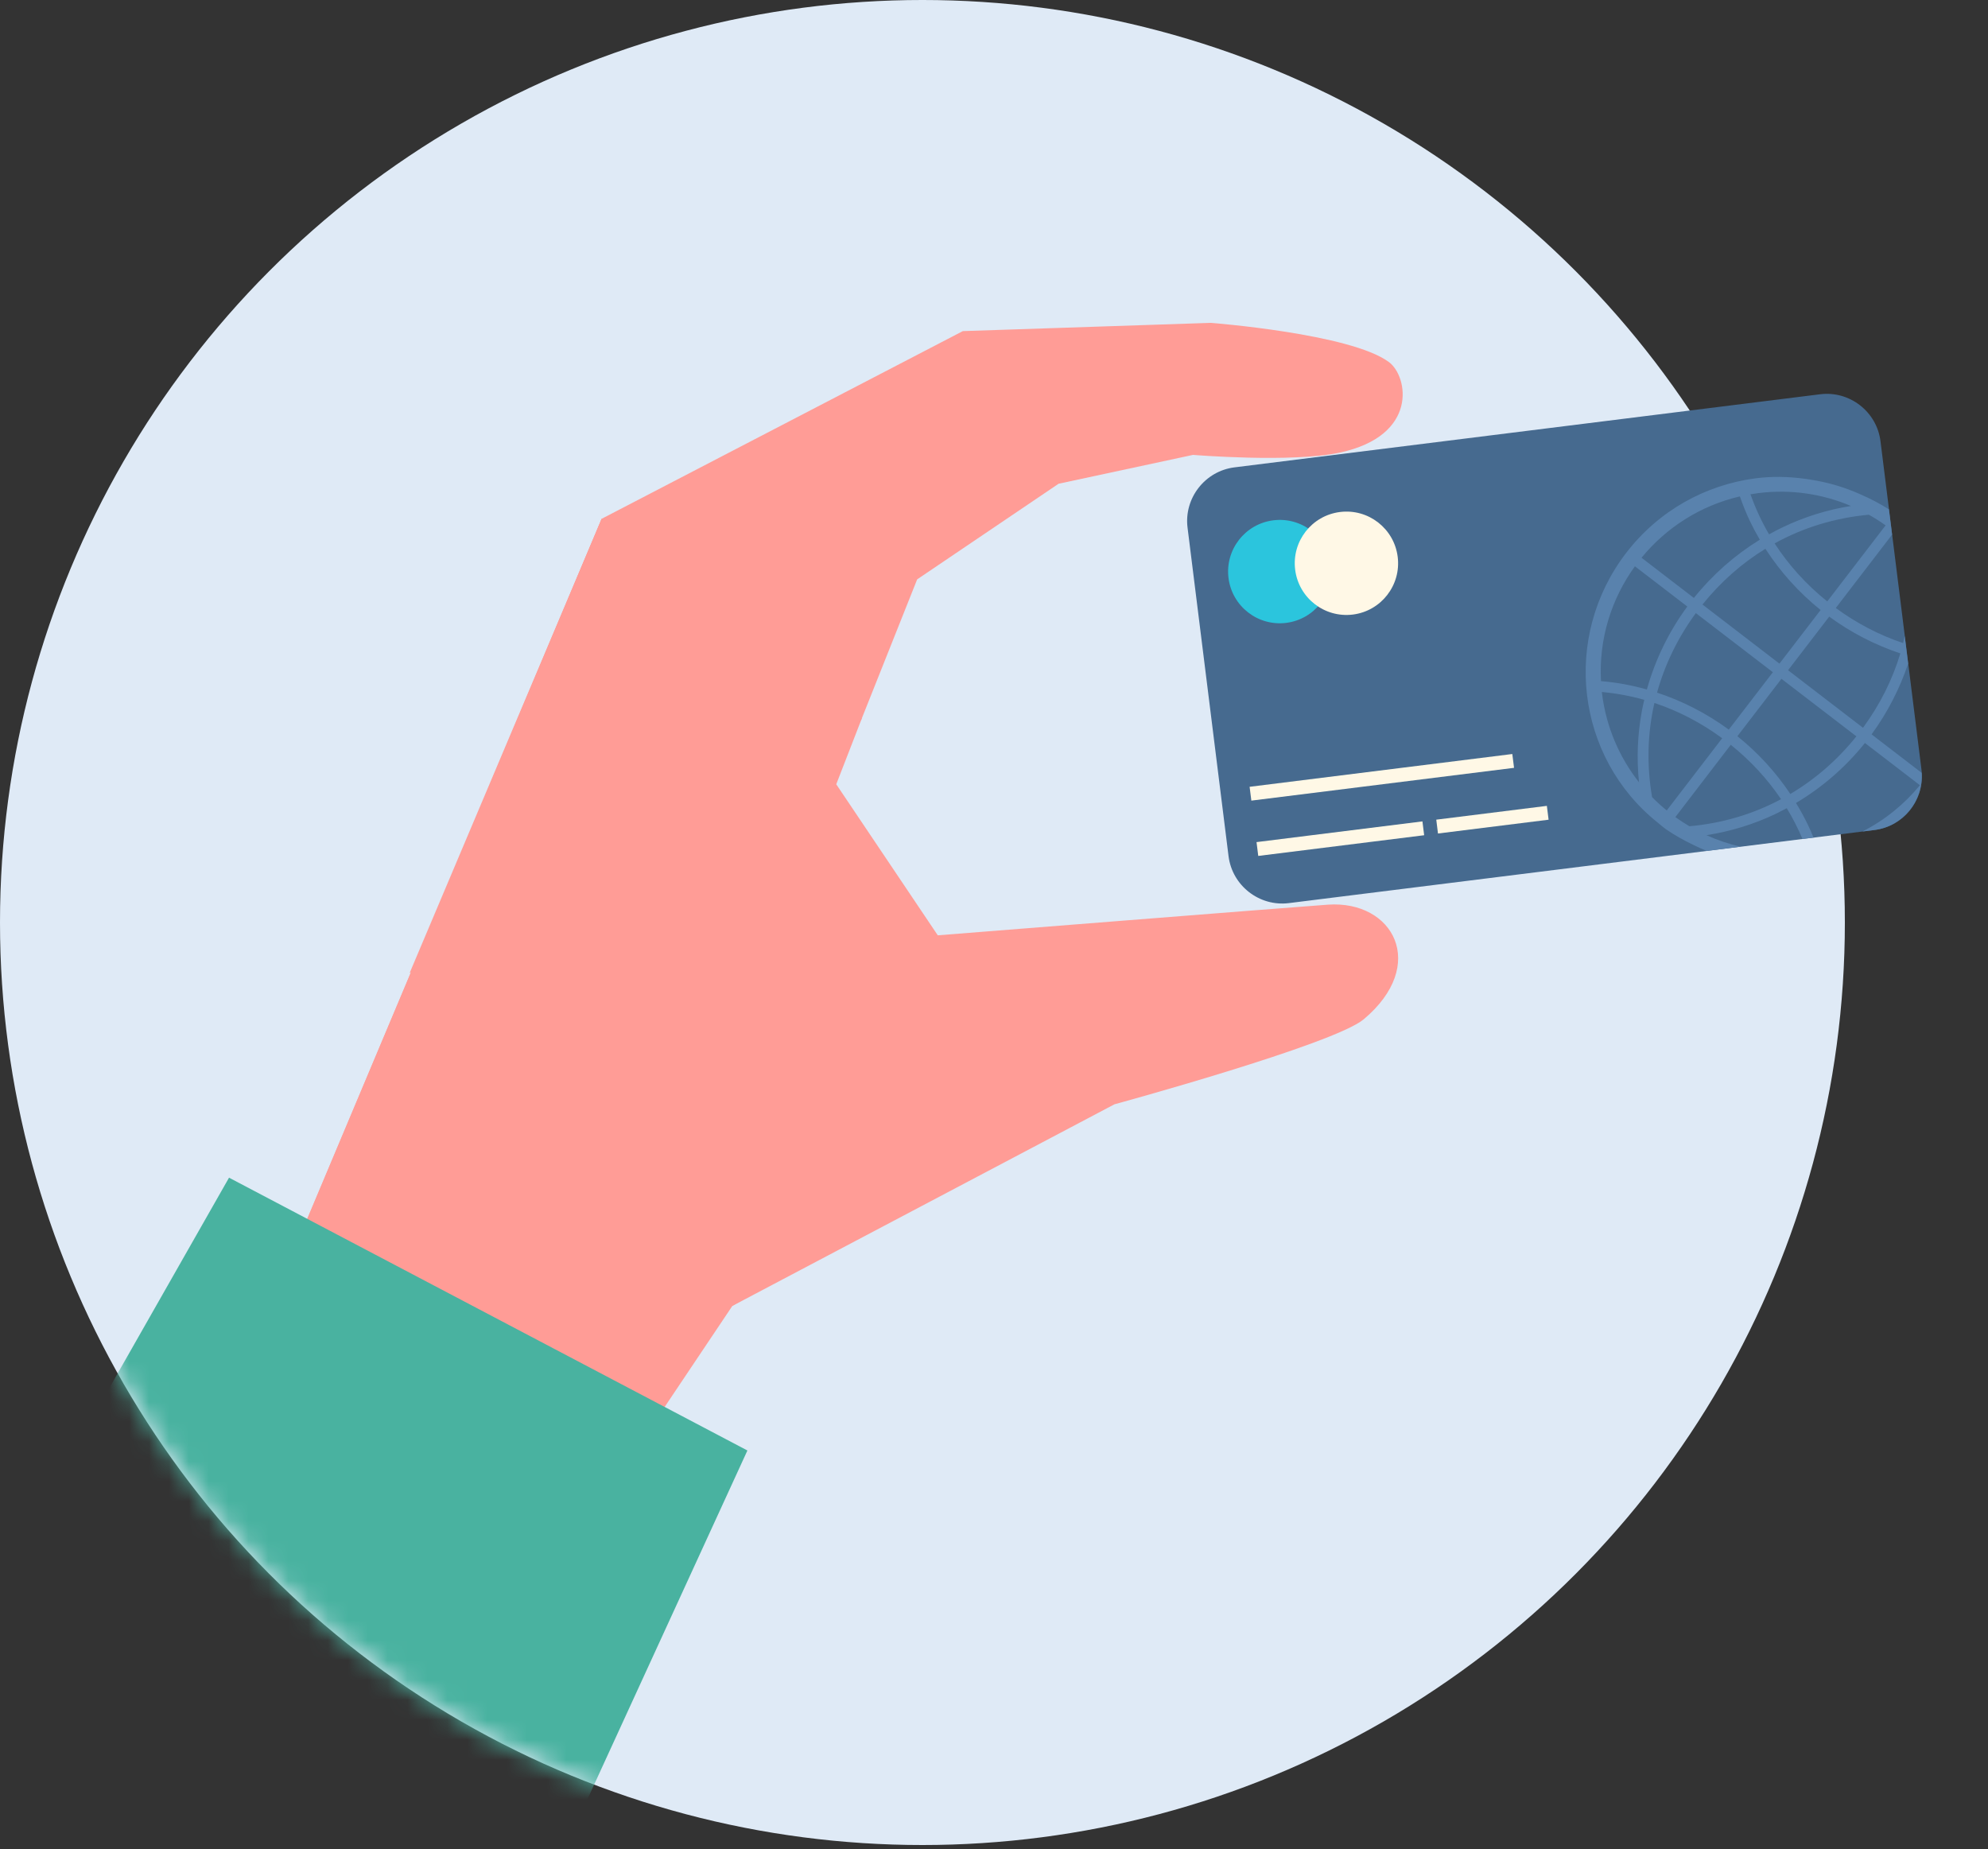
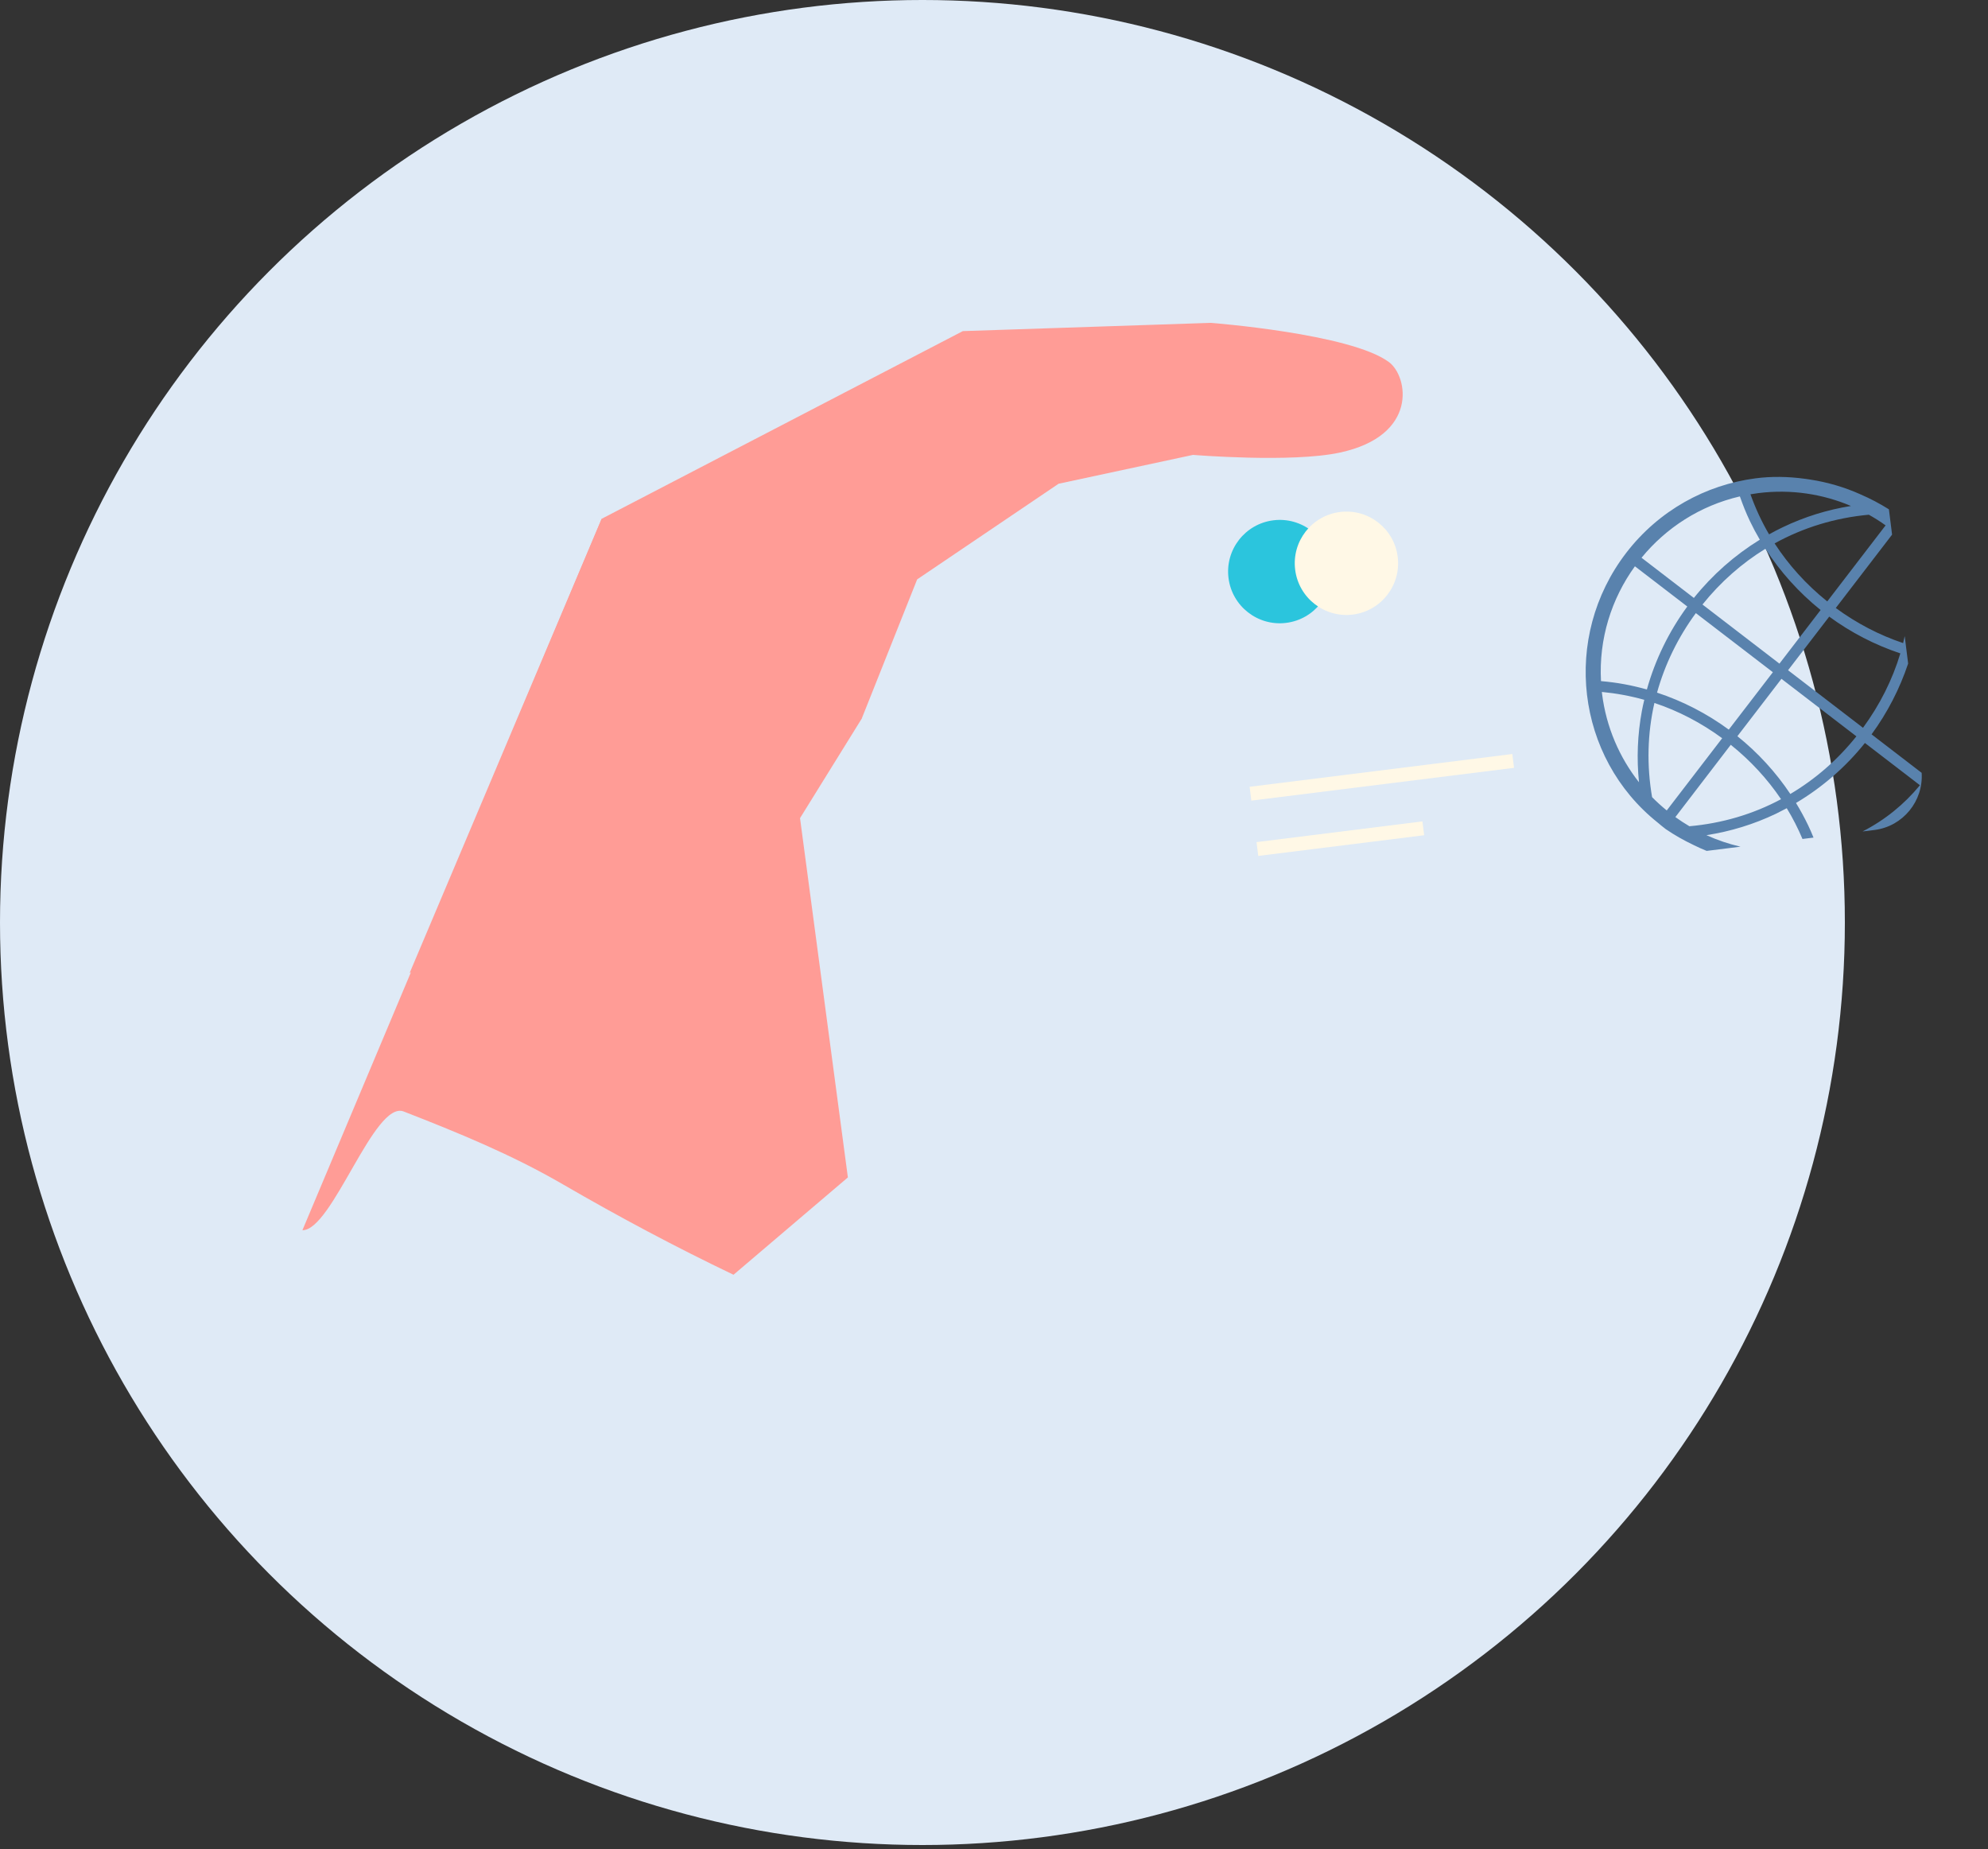
<svg xmlns="http://www.w3.org/2000/svg" width="100" height="93" viewBox="0 0 100 93" fill="none">
  <rect x="0" y="0" width="100" height="93" fill="#333333" stroke="none" />
  <circle cx="46.4" cy="46.4" r="46.4" fill="#DFEAF6" />
-   <path d="M43.349 36.139L30.264 26.094L14.203 64.293C14.539 64.596 14.881 64.911 15.255 65.247C17.387 67.159 17.664 67.302 20.181 68.691C22.92 70.203 28.49 72.547 31.188 74.116L36.84 65.683L41.639 62.741L42.648 59.222L40.24 41.15L43.349 36.139Z" fill="#FF9C96" />
-   <path d="M43.35 36.139L30.265 26.094L15.212 61.877C16.719 61.892 18.824 55.327 20.309 55.906C23.066 56.98 25.739 58.075 28.304 59.563C31.158 61.219 33.987 62.724 36.897 64.117L42.65 59.221L40.243 41.15L43.35 36.139Z" fill="#FF9C96" />
+   <path d="M43.35 36.139L30.265 26.094L15.212 61.877C16.719 61.892 18.824 55.327 20.309 55.906C23.066 56.98 25.739 58.075 28.304 59.563C31.158 61.219 33.987 62.724 36.897 64.117L42.65 59.221L40.243 41.15Z" fill="#FF9C96" />
  <path d="M30.264 26.094L48.433 16.654L60.904 16.239C60.904 16.239 67.954 16.779 69.871 18.215C70.84 18.944 71.351 21.915 67.397 22.764C64.962 23.288 60.01 22.88 60.01 22.88L53.249 24.331L46.135 29.141L43.348 36.139L20.604 48.943L30.264 26.094Z" fill="#FF9C96" />
-   <path d="M56.058 55.544C56.058 55.544 67.085 52.536 68.597 51.268C71.86 48.532 70.089 45.275 66.799 45.502C65.249 45.61 47.172 47.044 47.172 47.044L42.065 39.447L43.35 36.138L26.867 44.119L27.116 60.432L36.842 65.683L56.058 55.544Z" fill="#FF9C96" />
-   <path d="M96.654 38.713C96.839 40.196 95.777 41.562 94.293 41.747L64.831 45.424C63.348 45.609 61.983 44.547 61.798 43.063L59.736 26.541C59.55 25.057 60.612 23.692 62.096 23.507L91.558 19.83C93.041 19.645 94.406 20.707 94.592 22.191L96.654 38.713Z" fill="#466A8F" />
  <path d="M64.697 31.329C66.122 31.151 67.132 29.852 66.955 28.428C66.777 27.003 65.478 25.993 64.053 26.17C62.629 26.348 61.618 27.647 61.796 29.072C61.974 30.496 63.273 31.507 64.697 31.329Z" fill="#2BC5DD" />
  <path d="M68.05 30.911C69.474 30.733 70.485 29.434 70.307 28.009C70.129 26.585 68.831 25.574 67.406 25.752C65.981 25.93 64.971 27.229 65.149 28.653C65.326 30.078 66.625 31.088 68.05 30.911Z" fill="#FFF8E6" />
  <path d="M76.072 37.925L62.858 39.574L62.945 40.269L76.159 38.62L76.072 37.925Z" fill="#FFF8E6" />
  <path d="M71.551 41.314L63.206 42.356L63.292 43.051L71.638 42.01L71.551 41.314Z" fill="#FFF8E6" />
-   <path d="M77.81 40.533L72.247 41.227L72.333 41.923L77.897 41.229L77.81 40.533Z" fill="#FFF8E6" />
  <path d="M91.051 24.12C91.002 24.113 90.954 24.106 90.905 24.098C90.866 24.093 90.829 24.087 90.79 24.082C89.945 23.966 89.101 23.954 88.299 24.06C85.808 24.386 83.446 25.668 81.801 27.808C78.547 32.047 79.269 38.093 83.388 41.376L83.588 41.543L83.79 41.702C84.229 42.004 84.698 42.267 85.182 42.498C85.399 42.607 85.622 42.706 85.848 42.798L87.55 42.586C86.958 42.45 86.384 42.255 85.838 42.007C87.047 41.819 88.218 41.462 89.334 40.929C89.518 40.839 89.698 40.747 89.877 40.651C90.18 41.146 90.442 41.664 90.668 42.198L91.223 42.129C91.139 41.92 91.049 41.712 90.951 41.506C90.767 41.124 90.563 40.752 90.342 40.387C91.662 39.604 92.844 38.577 93.809 37.37L96.576 39.495C95.791 40.451 94.811 41.248 93.689 41.821L94.297 41.745C95.723 41.563 96.755 40.291 96.663 38.872L94.143 36.936C94.938 35.851 95.56 34.643 95.983 33.375L95.81 31.995C95.784 32.112 95.761 32.23 95.731 32.346C94.539 31.947 93.398 31.354 92.343 30.581L95.175 26.891L95.016 25.618C94.564 25.334 94.089 25.083 93.597 24.87C92.799 24.51 91.942 24.256 91.051 24.12ZM88.456 24.801C90.094 24.597 91.685 24.846 93.106 25.449C91.922 25.638 90.777 25.992 89.682 26.516C89.446 26.628 89.215 26.748 88.987 26.876C88.611 26.235 88.301 25.56 88.051 24.862C88.184 24.838 88.32 24.818 88.456 24.801ZM85.638 30.406C86.549 29.271 87.619 28.329 88.803 27.602C89.554 28.765 90.494 29.809 91.58 30.682L89.509 33.379L85.638 30.406ZM89.179 33.811L86.961 36.698C85.862 35.891 84.64 35.261 83.352 34.837C83.744 33.426 84.397 32.073 85.304 30.838L89.179 33.811ZM87.519 24.968C87.665 25.387 87.828 25.799 88.022 26.206C88.175 26.526 88.343 26.841 88.522 27.146C87.264 27.919 86.137 28.912 85.205 30.075L82.572 28.053C83.805 26.547 85.52 25.432 87.519 24.968ZM82.239 28.483L84.874 30.506C83.949 31.765 83.258 33.186 82.841 34.679C82.47 34.575 82.094 34.486 81.72 34.417C81.324 34.343 80.93 34.293 80.533 34.258C80.417 32.132 81.059 30.112 82.239 28.483ZM80.586 34.894C80.583 34.864 80.581 34.834 80.577 34.803C81.299 34.872 82.01 35.002 82.71 35.199C82.666 35.382 82.626 35.565 82.591 35.751C82.368 36.948 82.322 38.151 82.445 39.347C81.463 38.1 80.797 36.58 80.586 34.894ZM83.103 40.094C82.829 38.498 82.868 36.896 83.22 35.357C84.421 35.756 85.567 36.352 86.629 37.131L83.84 40.764C83.582 40.553 83.336 40.331 83.103 40.094ZM84.98 41.558C84.738 41.415 84.501 41.261 84.274 41.097L87.061 37.461C88.058 38.261 88.906 39.184 89.59 40.197C88.177 40.955 86.615 41.413 84.98 41.558ZM90.057 39.935C89.327 38.841 88.427 37.858 87.394 37.029L89.61 34.143L93.38 37.036C92.431 38.222 91.306 39.194 90.057 39.935ZM95.591 32.864C95.194 34.182 94.565 35.445 93.712 36.606L89.943 33.711L92.013 31.014C93.103 31.814 94.317 32.44 95.591 32.864ZM94.849 26.425L91.914 30.25C90.858 29.404 89.972 28.419 89.266 27.332C90.713 26.531 92.319 26.044 94.005 25.889C94.297 26.051 94.579 26.231 94.849 26.425Z" fill="#5982AD" />
  <mask id="mask0" mask-type="alpha" maskUnits="userSpaceOnUse" x="0" y="0" width="93" height="93">
-     <circle cx="46.4" cy="46.4" r="46.4" fill="#DFEAF6" />
-   </mask>
+     </mask>
  <g mask="url(#mask0)">
    <path d="M11.521 59.234L1.765 76.376L26.184 97.83L37.596 72.956L11.521 59.234Z" fill="#49B2A0" />
  </g>
</svg>